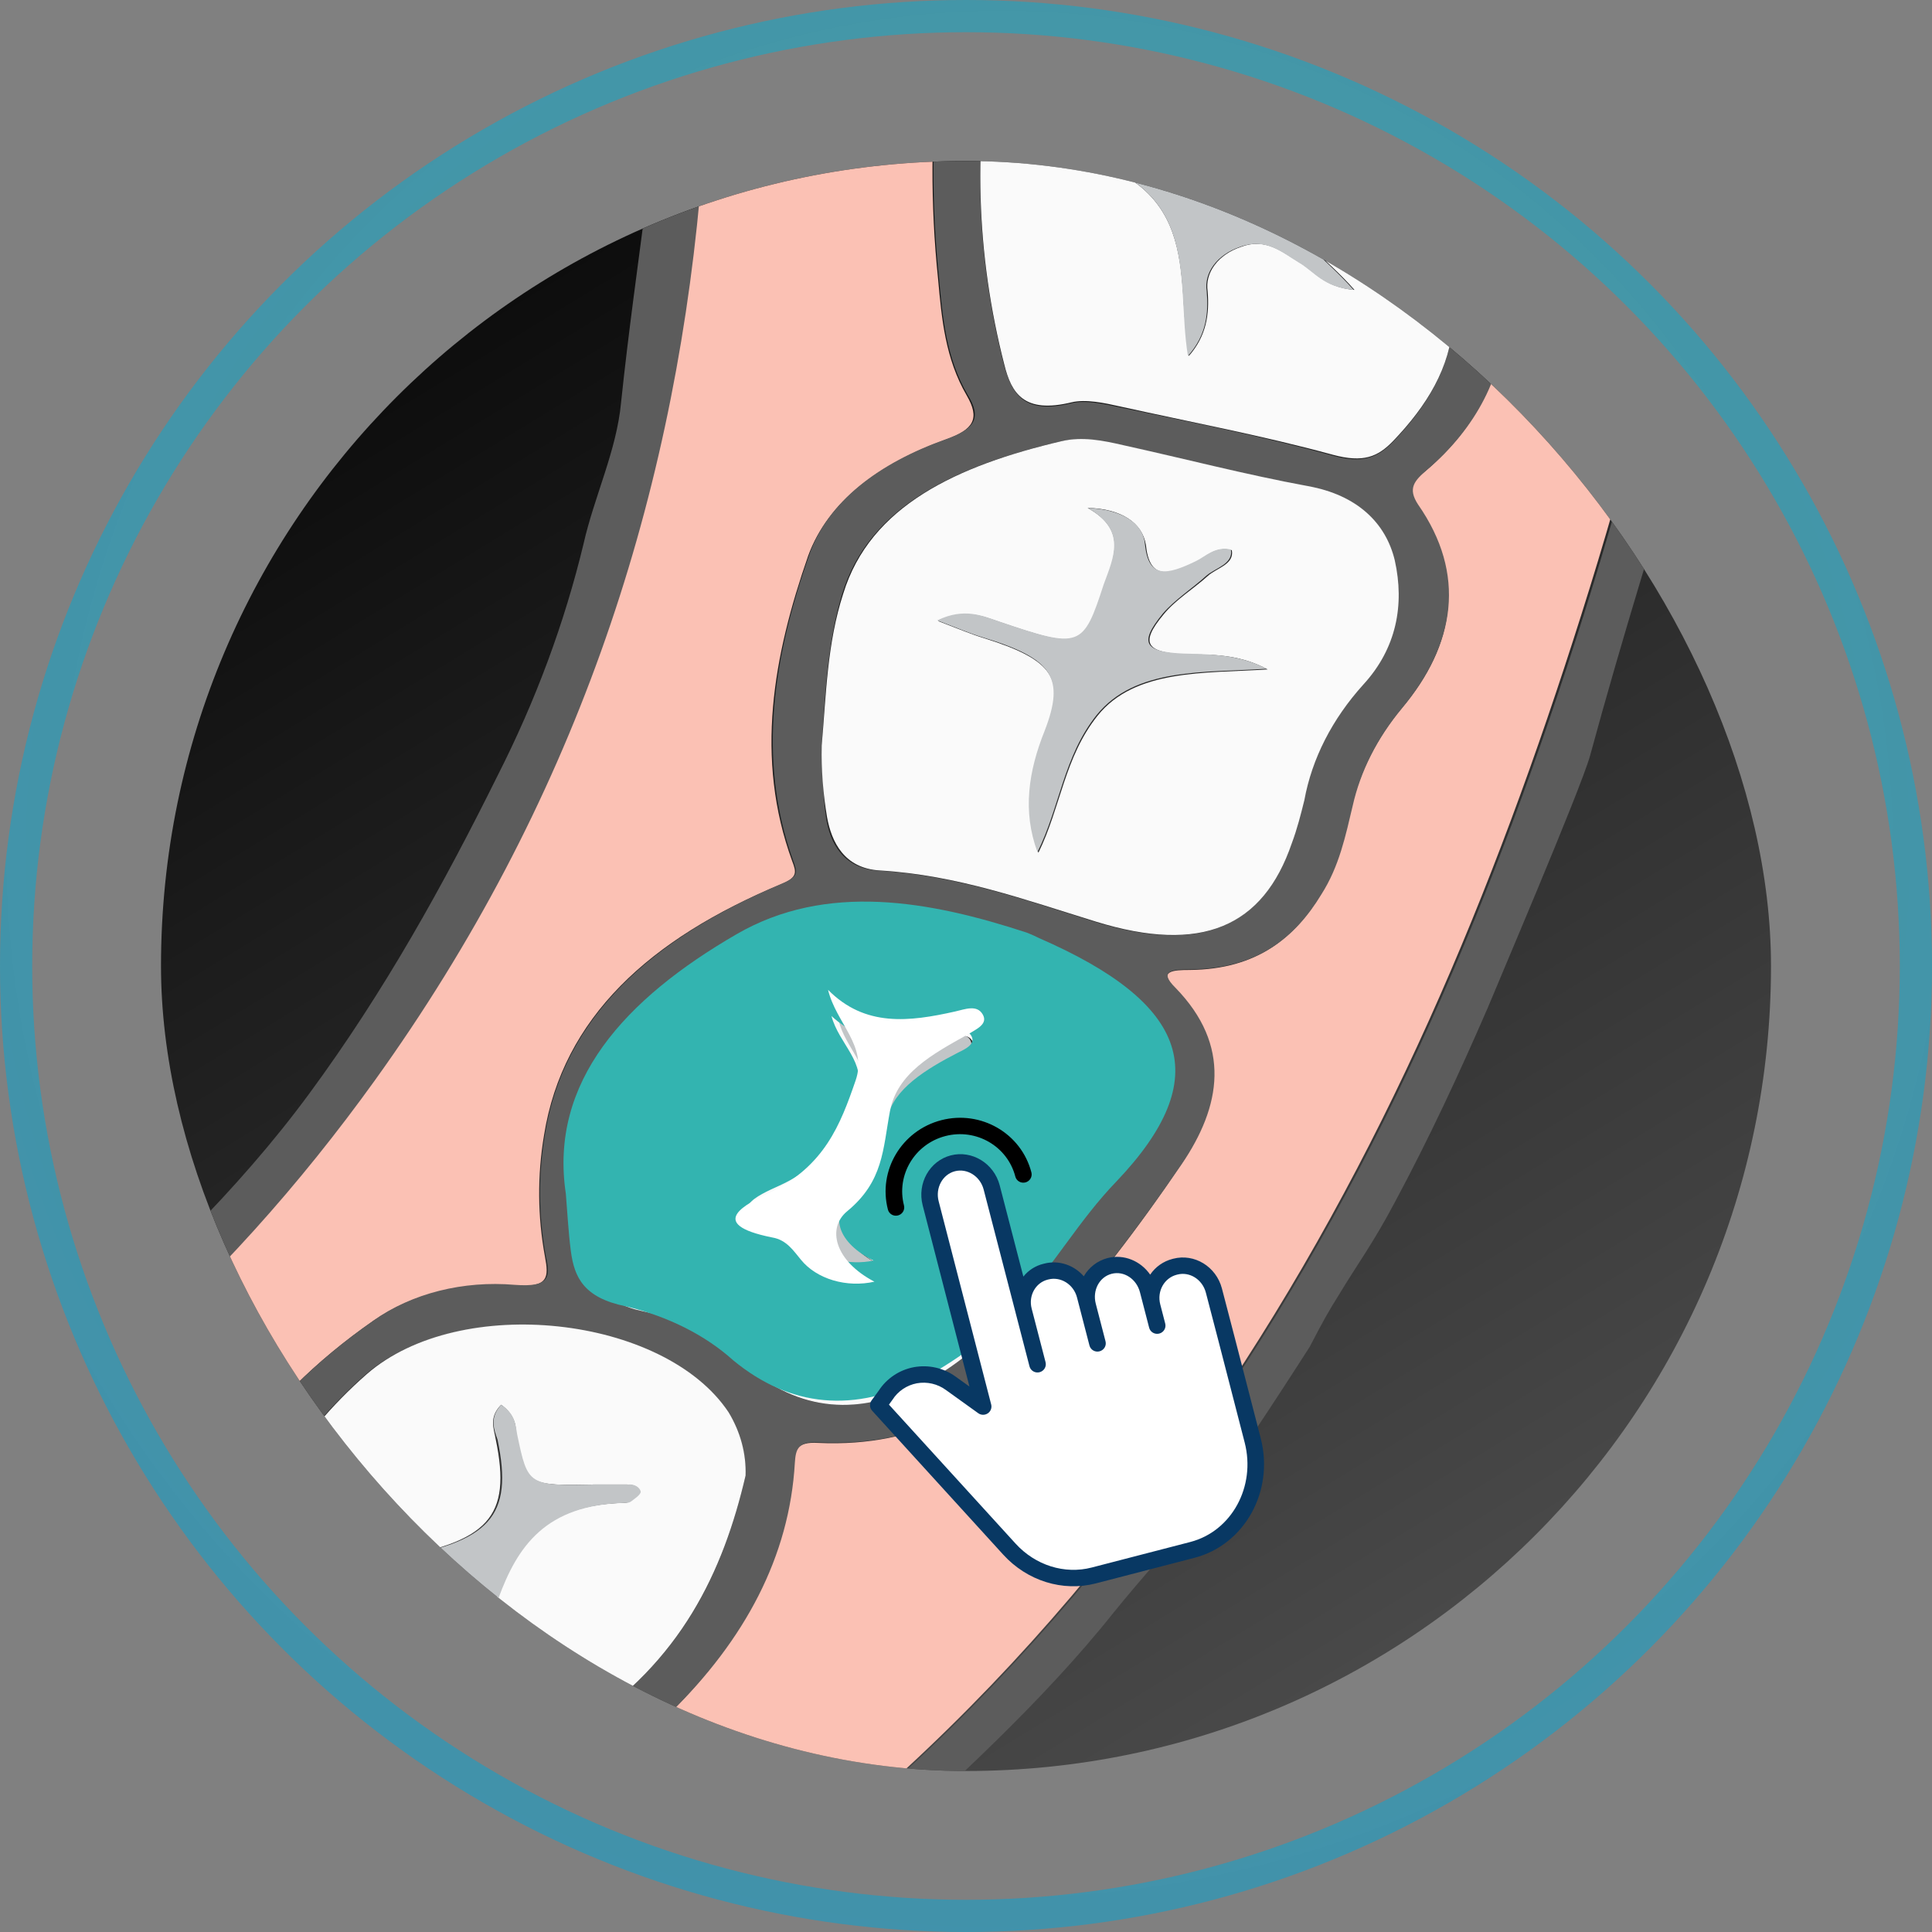
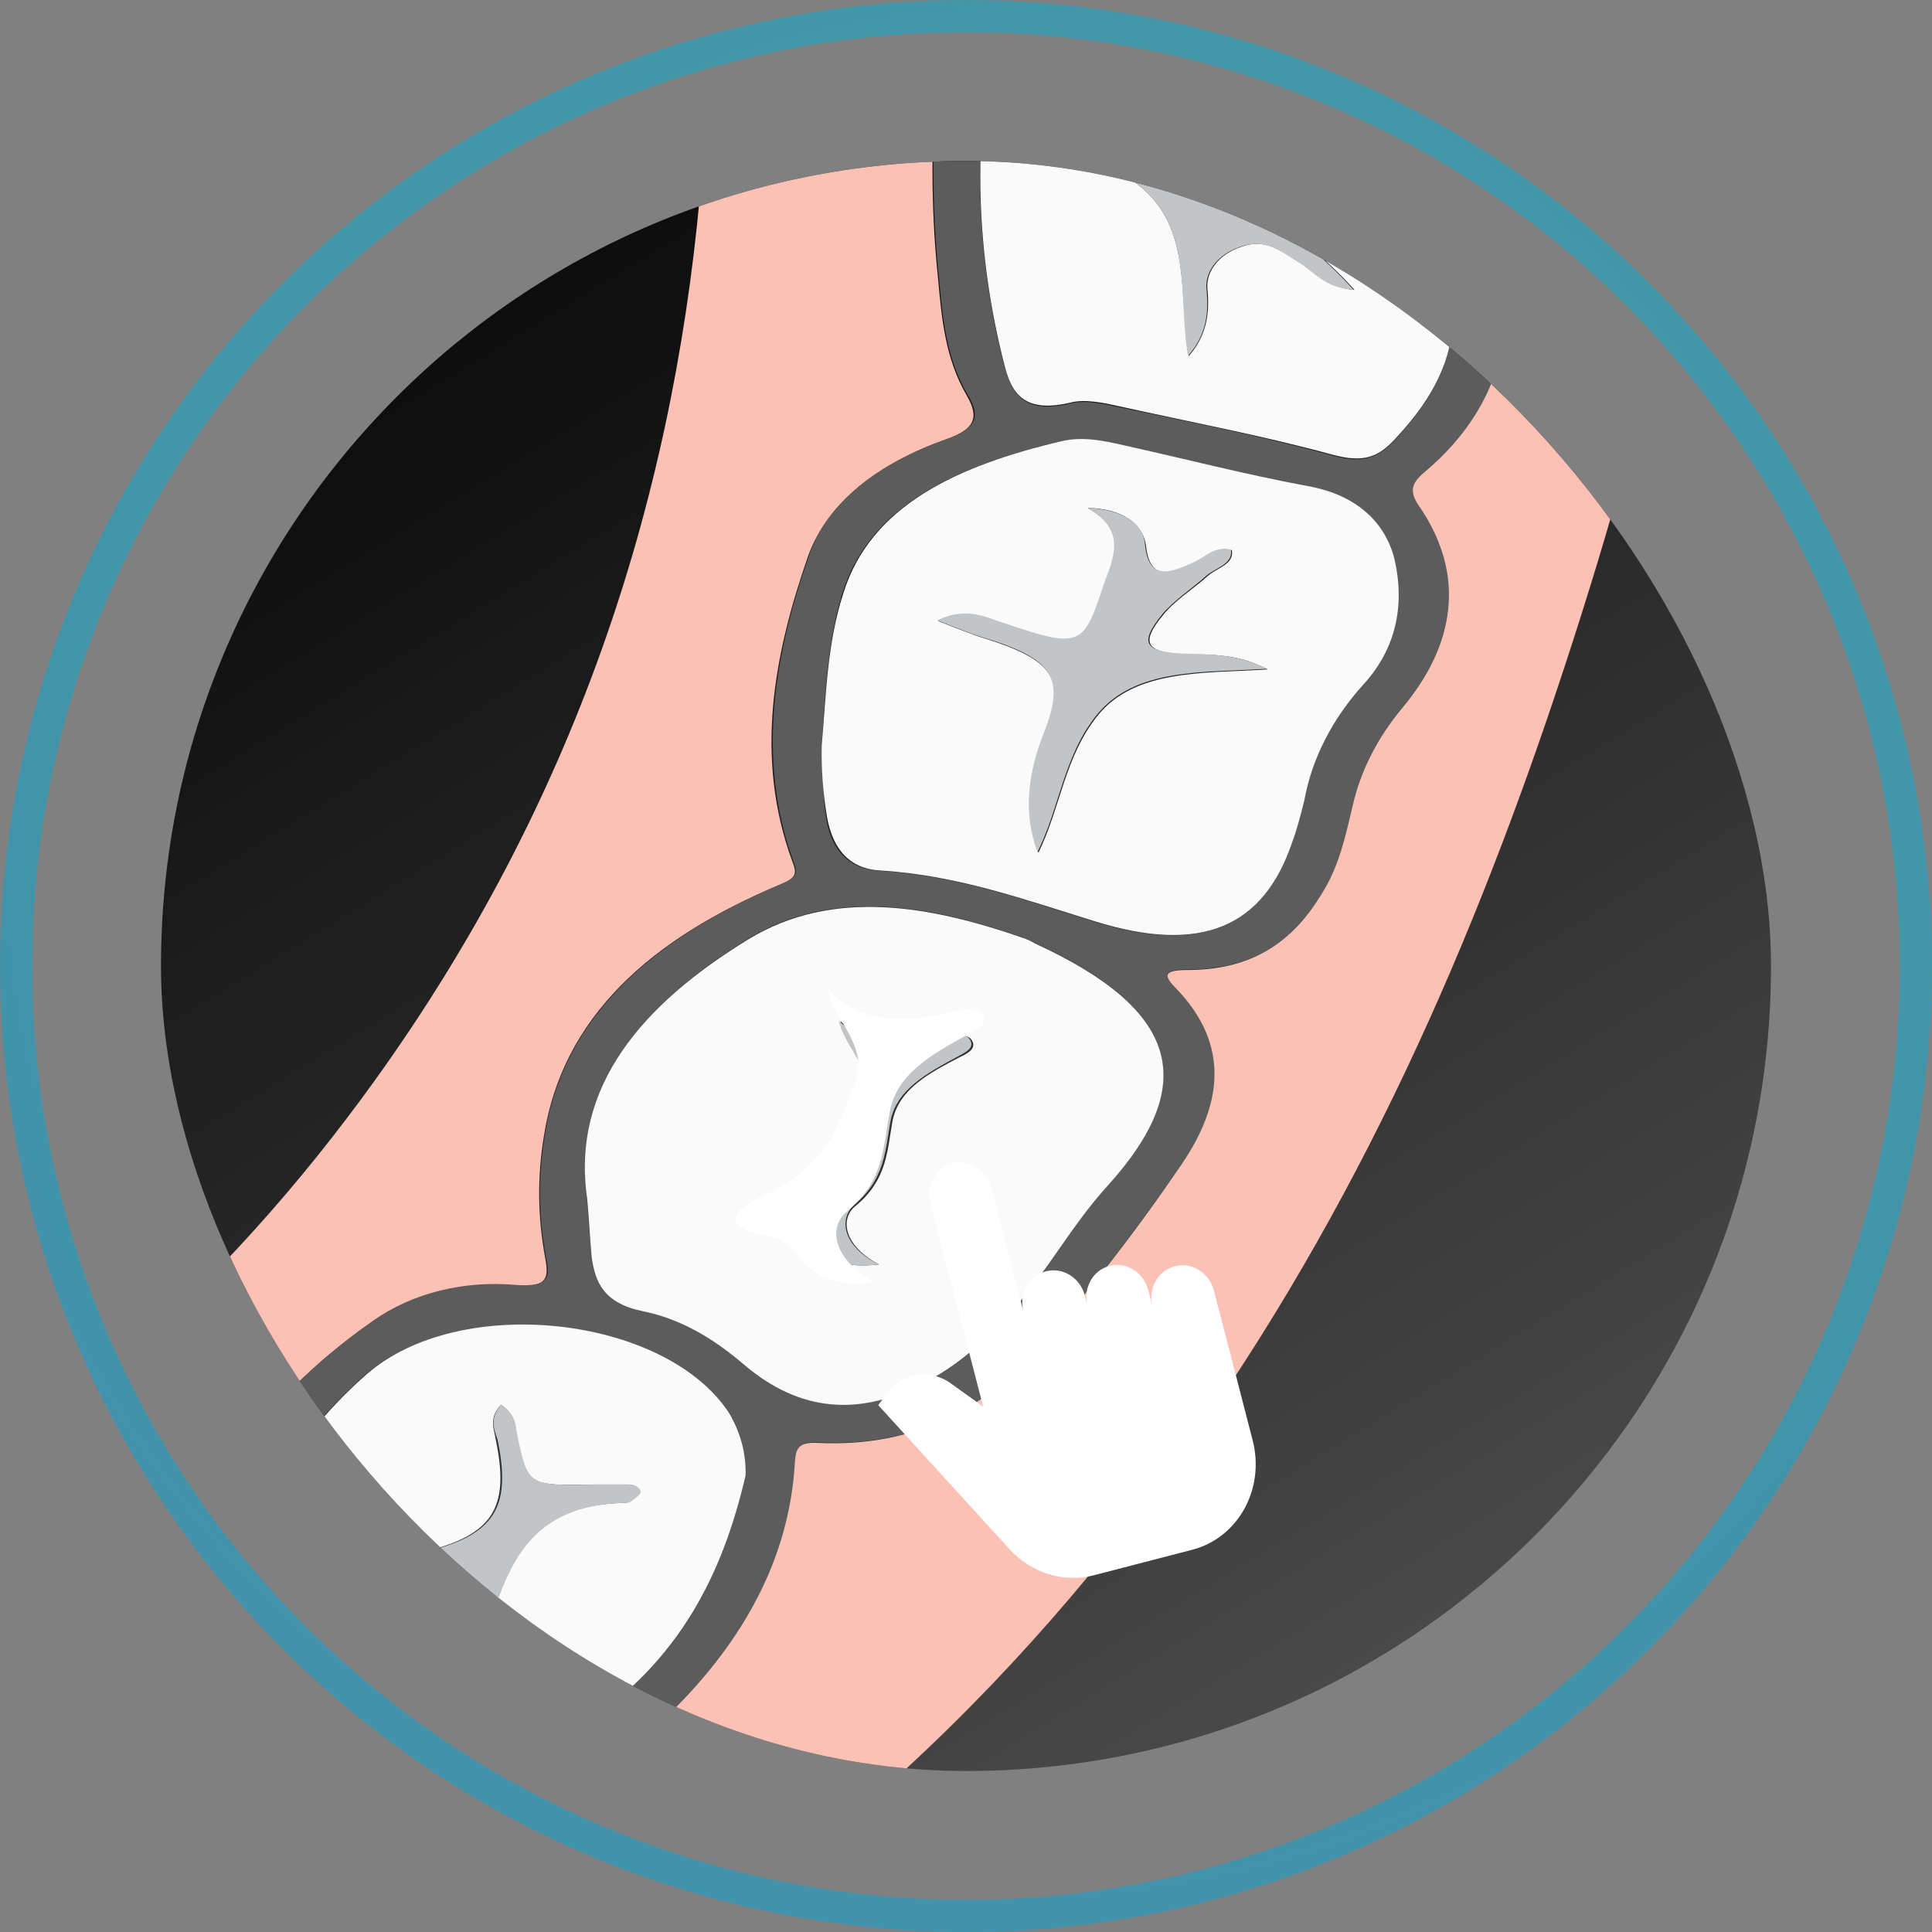
<svg xmlns="http://www.w3.org/2000/svg" width="120" height="120" viewBox="0 0 120 120" fill="none">
  <rect x="0" y="0" width="120" height="120" fill="#808080" stroke="none" />
  <circle cx="60" cy="60" r="59" stroke="url(#paint0_diamond)" stroke-width="2" />
  <g clip-path="url(#clip0)">
    <rect x="10" y="10" width="100" height="100" rx="50" fill="url(#paint1_linear)" />
-     <path d="M-49.91 147.991C-55.083 147.991 -60.144 147.906 -65.316 147.568C-70.739 147.248 -76.127 146.654 -81.446 145.79C-89.831 144.492 -98.055 142.651 -106.029 140.287C-112.136 138.408 -118.016 136.128 -123.604 133.473C-134.314 128.549 -144.02 122.46 -152.414 115.399C-157.194 111.351 -161.616 107.066 -165.651 102.574C-169.934 97.918 -174.105 93.177 -177.276 88.055C-179.389 84.627 -181.614 81.156 -183.394 77.6C-185.006 74.426 -190.457 63.251 -191.681 60.881C-195.296 53.982 -197.465 46.701 -199.857 39.548C-202.148 32.669 -203.968 25.704 -205.307 18.681C-206.03 14.702 -207.421 10.808 -207.921 6.829C-208.644 0.818 -208.533 -5.234 -208.533 -11.245C-208.533 -16.875 -208.755 -22.546 -208.477 -28.176C-208.255 -33.086 -207.087 -38.081 -204.306 -42.44C-201.136 -47.477 -194.851 -50.059 -187.621 -50.906C-176.441 -52.218 -165.318 -51.371 -155.084 -47.773C-145.462 -44.43 -139.511 -38.462 -137.731 -30.25C-136.619 -25.213 -138.009 -20.303 -138.565 -15.351C-139.01 -11.118 -139.122 -6.928 -139.567 -2.695C-139.9 0.395 -140.29 3.57 -139.9 6.575C-139.511 9.834 -139.066 13.136 -138.621 16.395C-137.901 22.087 -136.731 27.741 -135.117 33.326C-131.724 44.839 -126.719 55.886 -119.099 66.214C-116.037 70.447 -112.579 74.506 -108.754 78.362C-98.91 88.182 -87.119 96.394 -72.046 101.304C-64.538 103.759 -56.584 105.537 -48.242 105.198C-37.007 104.775 -26.662 102.023 -17.096 97.452C-9.494 93.885 -2.618 89.493 3.316 84.415C9.212 79.293 14.774 73.96 19.223 67.907C23.895 61.558 27.566 54.913 30.903 48.183C33.271 43.523 35.058 38.705 36.242 33.791C36.91 30.829 38.3 27.993 38.578 24.987C39.023 20.712 39.635 16.395 40.191 12.12C40.803 7.548 41.303 3.019 41.026 -1.552C40.636 -8.155 40.191 -14.716 39.19 -21.276C37.967 -29.784 39.579 -37.7 48.423 -43.837C54.763 -48.197 62.605 -49.848 70.725 -50.779C76.579 -51.491 82.537 -51.548 88.412 -50.948C97.812 -49.932 105.042 -45.065 107.378 -38.038C109.881 -30.589 110.048 -23.012 109.992 -15.435C109.936 -9.298 109.603 -3.203 109.38 2.935C109.213 7.845 107.656 12.543 107.1 17.368C106.74 19.923 106.145 22.454 105.32 24.945C103.04 32.268 100.759 39.59 98.757 46.955C98.145 49.114 92.806 61.601 92.417 62.574C90.637 66.68 88.746 70.743 86.632 74.68C85.242 77.304 84.296 78.532 83.128 80.479C82.517 81.452 82.183 82.045 81.349 83.653C81.182 83.907 76.899 90.637 74.619 93.642C72.895 95.844 70.948 97.96 69.168 100.161C64.719 105.748 59.157 110.743 53.762 115.737C48.367 120.732 41.359 124.542 34.741 128.563C29.234 131.949 22.838 134.277 16.776 136.986C11.159 139.483 5.041 140.711 -0.911 142.361C-9.253 144.689 -18.097 145.79 -26.884 146.806C-34.506 147.664 -42.206 148.06 -49.91 147.991V147.991ZM-205.474 -11.33C-205.418 -5.065 -205.53 1.242 -204.362 7.464C-200.746 27.273 -195.129 46.744 -186.341 65.622C-178.388 82.68 -167.82 98.637 -151.969 112.394C-130.278 131.272 -102.692 141.557 -70.266 144.605C-55.444 145.988 -40.449 145.888 -25.661 144.308C-5.249 142.15 13.661 137.028 30.68 128.012C50.369 117.558 64.608 103.589 75.509 87.505C86.132 71.886 92.973 55.252 98.368 38.194C104.152 19.823 107.878 1.284 107.1 -17.721C106.822 -23.901 106.989 -30.123 105.042 -36.218C102.595 -43.837 96.922 -47.901 86.688 -48.832C77.828 -49.69 68.827 -48.861 60.492 -46.419C47.422 -42.567 40.302 -33.551 42.082 -22.927C44.102 -11.312 44.623 0.427 43.639 12.12C41.86 31.506 35.742 49.961 23.45 67.061C14.162 80.013 2.093 91.145 -14.426 99.103C-34.838 108.965 -55.972 110.404 -77.719 101.812C-92.236 96.097 -103.748 87.674 -113.092 77.558C-133.115 55.886 -141.235 31.421 -142.459 5.305C-142.904 -4.219 -141.736 -13.7 -140.456 -23.181C-138.899 -35.16 -146.797 -43.837 -161.981 -47.266C-169.106 -48.849 -176.556 -49.408 -183.95 -48.916C-193.739 -48.366 -200.19 -44.641 -202.86 -37.403C-203.249 -36.303 -203.639 -35.245 -203.917 -34.144C-205.863 -26.567 -205.641 -18.948 -205.474 -11.33Z" fill="#5C5C5C" />
    <path d="M-205.474 -11.329C-205.641 -18.948 -205.863 -26.567 -204.084 -34.101C-203.806 -35.201 -203.416 -36.302 -203.027 -37.36C-200.302 -44.64 -193.906 -48.323 -184.117 -48.873C-176.723 -49.344 -169.278 -48.785 -162.148 -47.222C-146.964 -43.794 -139.066 -35.117 -140.623 -23.138C-141.847 -13.657 -143.071 -4.175 -142.626 5.348C-141.402 31.422 -133.282 55.93 -113.259 77.601C-103.915 87.718 -92.403 96.141 -77.886 101.855C-56.139 110.447 -35.005 109.008 -14.593 99.146C1.926 91.146 13.995 80.014 23.283 67.104C35.575 50.004 41.693 31.549 43.472 12.163C44.456 0.47 43.934 -11.268 41.915 -22.884C40.135 -33.508 47.255 -42.524 60.325 -46.376C68.66 -48.818 77.661 -49.647 86.521 -48.788C96.755 -47.857 102.483 -43.794 104.875 -36.175C106.822 -30.08 106.655 -23.858 106.933 -17.678C107.767 1.285 104.041 19.824 98.201 38.237C92.806 55.295 85.965 71.93 75.342 87.548C64.441 103.633 50.202 117.601 30.514 128.056C13.55 137.071 -5.36 142.235 -25.828 144.352C-40.616 145.93 -55.612 146.028 -70.433 144.644C-102.859 141.6 -130.445 131.311 -152.136 112.437C-167.932 98.68 -178.555 82.723 -186.508 65.665C-195.296 46.787 -200.913 27.316 -204.529 7.503C-205.53 1.243 -205.43 -5.064 -205.474 -11.329ZM-122.603 110.955L-122.103 111.463C-123.604 114.426 -125.606 117.262 -125.718 120.521C-125.829 123.4 -124.605 124.627 -120.99 125.389C-116.485 126.32 -111.98 126.193 -107.531 125.516C-106.085 125.304 -105.028 125.05 -105.083 126.659C-105.083 127.675 -104.249 128.521 -103.304 129.241C-96.741 134.236 -88.843 136.691 -79.499 136.225C-78.508 136.158 -77.519 136.369 -76.718 136.817C-68.598 140.881 -59.922 141.685 -50.8 139.145C-49.91 138.892 -49.187 138.722 -48.186 139.019C-38.787 141.812 -29.888 140.966 -21.545 136.648C-21.266 136.479 -20.945 136.354 -20.601 136.281C-20.257 136.208 -19.897 136.189 -19.543 136.225C-13.369 136.902 -7.752 135.59 -2.468 133.389C1.536 131.696 5.819 130.045 6.653 125.982C6.82 125.008 7.71 125.474 8.378 125.558C12.604 126.109 16.831 126.32 21.114 125.685C26.231 124.966 27.788 123.146 26.954 119.252C26.342 116.373 24.674 113.791 23.172 110.998C23.689 110.954 24.212 110.954 24.729 110.998C31.793 112.564 37.299 110.659 41.581 106.426C46.198 101.855 48.979 96.691 49.312 90.892C49.368 90.088 49.479 89.538 50.814 89.622C57.155 89.919 61.382 87.21 64.607 83.612C67.827 80.003 70.744 76.242 73.339 72.353C75.787 68.755 76.454 64.945 72.95 61.39C71.893 60.289 72.894 60.247 73.896 60.247C78.123 60.205 80.403 58.215 82.016 55.591C83.073 53.856 83.462 51.951 83.963 50.089C84.466 47.941 85.504 45.886 87.022 44.036C90.414 40.057 91.026 35.739 88.023 31.38C87.3 30.364 87.745 29.898 88.579 29.221C91.631 26.62 93.349 23.269 93.418 19.782C93.374 17.723 94.236 15.712 95.865 14.068C96.923 12.98 97.471 11.654 97.422 10.301C97.429 5.682 95.478 1.184 91.86 -2.525C90.803 -3.625 90.97 -4.091 92.194 -4.853C95.364 -6.8 96.977 -9.424 97.589 -12.472C98.589 -17.854 98.869 -23.3 98.423 -28.725C98.145 -32.408 95.587 -35.328 90.692 -36.133C83.629 -37.275 76.398 -37.91 69.224 -36.386C60.102 -34.482 56.153 -30.799 55.152 -23.688C54.763 -20.81 54.819 -17.932 54.707 -15.011C54.541 -10.651 55.987 -6.927 60.937 -4.345C61.715 -3.921 62.105 -3.583 61.27 -2.863C59.268 -1.085 58.601 1.116 58.323 3.401C57.804 8.034 57.785 12.692 58.267 17.327C58.489 19.782 58.712 22.279 60.047 24.565C60.881 26.004 60.492 26.681 58.712 27.316C54.596 28.798 51.426 31.168 50.202 34.512C48.033 40.734 46.865 47.083 49.201 53.475C49.479 54.194 49.535 54.491 48.534 54.914C40.358 58.3 34.963 63.21 33.795 70.49C33.368 73.006 33.387 75.555 33.851 78.067C34.073 79.294 34.129 80.014 31.904 79.845C30.327 79.719 28.732 79.851 27.227 80.231C25.721 80.61 24.339 81.229 23.172 82.046C15.942 87.083 11.826 93.389 10.602 100.754C10.435 101.728 10.213 102.024 8.934 102.151C2.871 102.659 -0.633 105.453 -2.524 109.686C-3.358 111.548 -3.302 113.537 -3.914 115.654C-5.138 114.977 -6.139 114.384 -7.196 113.876C-12.98 110.998 -19.376 112.945 -20.655 118.066C-20.904 119.315 -21.072 120.572 -21.156 121.834C-21.545 124.712 -21.378 127.675 -22.491 130.765C-23.047 130.172 -23.436 129.876 -23.714 129.537C-26.217 126.405 -28.497 123.146 -31.278 120.183C-35.005 116.246 -40.844 116.839 -43.57 121.241C-44.682 123.019 -45.35 124.923 -46.184 126.828C-47.074 128.86 -47.63 131.061 -49.187 132.923C-50.244 132.415 -50.355 131.611 -50.689 130.892C-52.302 127.802 -52.969 124.5 -54.86 121.495C-57.864 116.712 -63.37 116.204 -67.652 120.437C-69.933 122.68 -71.379 125.304 -73.326 127.675C-74.104 128.606 -74.716 129.749 -76.051 130.384C-76.774 129.706 -76.663 129.072 -76.718 128.437C-77.108 124.839 -77.33 121.241 -77.997 117.685C-78.665 114.13 -81.613 112.479 -86.34 112.606C-88.898 112.691 -90.956 113.537 -92.903 114.68C-93.459 115.019 -93.793 115.611 -94.905 115.442C-95.016 114.638 -95.016 113.834 -95.183 112.987C-96.018 108.204 -98.354 104.098 -104.861 102.659C-107.864 101.982 -108.754 101.262 -109.422 98.85C-110.96 93.228 -114.391 88.006 -119.377 83.697C-121.617 81.684 -124.702 80.323 -128.109 79.845C-129.555 79.633 -131.613 80.607 -132.336 79.337C-132.892 78.363 -132.281 77.009 -132.169 75.781C-132.169 75.654 -132.114 75.485 -132.114 75.358C-131.28 67.358 -135.673 61.136 -143.627 56.226C-147.186 54.025 -147.186 54.11 -146.853 50.596C-146.519 47.083 -146.908 43.697 -147.242 40.269C-147.798 34.427 -150.69 29.771 -157.809 27.105C-159.033 26.639 -159.255 26.131 -158.866 25.115C-157.347 21.362 -156.652 17.443 -156.808 13.518C-156.929 11.501 -156.91 9.48 -156.753 7.465C-156.419 3.909 -156.641 0.184 -159.923 -2.778C-160.924 -3.667 -160.257 -3.879 -159.478 -4.345C-156.141 -6.292 -153.582 -8.662 -153.527 -12.091C-153.471 -15.688 -153.36 -19.286 -153.638 -22.884C-154.139 -29.191 -157.587 -33.931 -166.041 -35.963C-174.217 -37.91 -182.393 -37.402 -190.402 -35.752C-194.406 -34.947 -196.353 -32.365 -196.909 -29.233C-197.576 -25.212 -196.909 -21.191 -196.798 -17.212C-196.686 -12.345 -195.685 -7.604 -190.068 -4.345C-189.456 -4.006 -189.011 -3.667 -189.845 -3.032C-193.516 -0.197 -194.684 3.571 -195.685 7.295C-196.408 9.962 -196.241 12.629 -193.739 14.914C-192.404 16.142 -192.014 17.708 -192.014 19.274C-192.063 23.052 -190.212 26.701 -186.842 29.475C-186.119 30.068 -185.952 30.406 -186.564 31.21C-189.4 35.02 -189.345 39.126 -186.453 42.724C-183.894 45.898 -182.893 49.284 -181.836 52.755C-180.668 56.607 -178.499 59.866 -172.493 60.247C-171.325 60.332 -171.046 60.67 -171.77 61.475C-175.218 65.199 -174.384 69.009 -171.77 72.649C-169.155 76.289 -166.486 79.887 -163.427 83.358C-160.145 87.04 -155.918 89.834 -149.522 89.58C-148.299 89.538 -147.965 89.876 -147.965 90.808C-148.021 95.929 -145.518 100.501 -141.958 104.649C-137.175 110.109 -131.724 112.691 -122.603 110.955Z" fill="#FBC1B4" />
    <path d="M-122.602 110.956C-131.723 112.692 -137.229 110.11 -141.901 104.607C-145.461 100.417 -147.964 95.888 -147.908 90.766C-147.908 89.877 -148.242 89.496 -149.465 89.539C-155.917 89.793 -160.144 87.041 -163.37 83.317C-166.387 79.856 -169.171 76.282 -171.712 72.608C-174.271 68.925 -175.105 65.116 -171.712 61.433C-170.989 60.671 -171.268 60.29 -172.436 60.206C-178.442 59.825 -180.611 56.566 -181.779 52.714C-182.836 49.243 -183.837 45.857 -186.396 42.682C-189.288 39.084 -189.343 34.978 -186.507 31.169C-185.895 30.361 -186.062 30.026 -186.785 29.434C-190.139 26.652 -191.987 23.008 -191.957 19.233C-191.957 17.667 -192.347 16.101 -193.682 14.873C-196.184 12.587 -196.351 9.921 -195.628 7.254C-194.627 3.529 -193.459 -0.196 -189.788 -3.074C-188.954 -3.709 -189.399 -4.047 -190.011 -4.386C-195.628 -7.645 -196.629 -12.386 -196.741 -17.254C-196.852 -21.275 -197.519 -25.296 -196.852 -29.275C-196.296 -32.407 -194.293 -34.989 -190.345 -35.793C-182.336 -37.448 -174.16 -37.952 -165.984 -36.005C-157.53 -33.977 -154.082 -29.232 -153.581 -22.925C-153.303 -19.328 -153.414 -15.73 -153.47 -12.132C-153.525 -8.703 -156.084 -6.375 -159.421 -4.386C-160.2 -3.925 -160.867 -3.751 -159.866 -2.82C-156.584 0.143 -156.362 3.868 -156.696 7.423C-156.853 9.439 -156.872 11.459 -156.751 13.476C-156.595 17.402 -157.29 21.32 -158.809 25.074C-159.198 26.09 -159.032 26.598 -157.752 27.063C-150.578 29.772 -147.685 34.386 -147.185 40.227C-146.851 43.698 -146.462 47.127 -146.796 50.555C-147.129 54.068 -147.129 53.983 -143.57 56.185C-135.616 61.095 -131.223 67.317 -132.057 75.317C-132.057 75.444 -132.112 75.613 -132.112 75.74C-132.224 76.925 -132.835 78.322 -132.279 79.295C-131.556 80.565 -129.498 79.592 -128.052 79.803C-124.645 80.282 -121.56 81.643 -119.32 83.655C-114.334 87.965 -110.903 93.186 -109.365 98.808C-108.697 101.221 -107.863 101.941 -104.804 102.618C-98.297 104.057 -95.961 108.205 -95.126 112.946C-94.96 113.75 -94.96 114.596 -94.848 115.401C-93.736 115.57 -93.402 114.977 -92.846 114.639C-90.899 113.496 -88.841 112.607 -86.283 112.565C-81.555 112.438 -78.552 114.089 -77.94 117.644C-77.329 121.2 -77.05 124.797 -76.661 128.395C-76.606 129.03 -76.717 129.665 -75.994 130.342C-74.603 129.707 -74.047 128.607 -73.268 127.633C-71.322 125.263 -69.876 122.596 -67.595 120.395C-63.257 116.205 -57.807 116.671 -54.803 121.454C-52.912 124.459 -52.245 127.803 -50.632 130.85C-50.242 131.566 -50.187 132.37 -49.13 132.882C-47.573 130.977 -47.072 128.819 -46.127 126.787C-45.292 124.924 -44.625 122.977 -43.513 121.2C-40.788 116.798 -34.948 116.205 -31.221 120.141C-28.385 123.104 -26.16 126.363 -23.657 129.496C-23.379 129.834 -23.045 130.131 -22.433 130.723C-21.321 127.591 -21.488 124.67 -21.099 121.792C-21.017 120.531 -20.85 119.273 -20.598 118.025C-19.263 112.903 -12.867 110.956 -7.139 113.835C-6.082 114.385 -5.081 114.977 -3.857 115.612C-3.245 113.496 -3.301 111.507 -2.467 109.644C-0.52 105.454 2.928 102.618 8.991 102.11C10.27 101.983 10.492 101.729 10.659 100.713C11.883 93.348 15.999 87.041 23.229 82.004C24.389 81.179 25.77 80.555 27.278 80.175C28.785 79.795 30.383 79.668 31.961 79.803C34.186 79.973 34.186 79.295 33.908 78.025C33.444 75.513 33.426 72.965 33.852 70.449C35.02 63.169 40.471 58.301 48.591 54.872C49.592 54.449 49.536 54.195 49.258 53.433C46.978 47.042 48.09 40.693 50.259 34.471C51.427 31.127 54.598 28.756 58.769 27.275C60.549 26.64 60.994 25.963 60.104 24.524C58.769 22.238 58.547 19.741 58.324 17.286C57.842 12.65 57.86 7.993 58.38 3.36C58.658 1.074 59.325 -1.127 61.327 -2.905C62.162 -3.624 61.772 -4.005 60.994 -4.386C55.988 -6.968 54.598 -10.693 54.764 -15.053C54.876 -17.931 54.82 -20.809 55.209 -23.73C56.155 -30.883 60.159 -34.566 69.281 -36.428C76.456 -37.909 83.686 -37.274 90.749 -36.174C95.644 -35.37 98.258 -32.449 98.48 -28.767C98.925 -23.341 98.645 -17.895 97.646 -12.513C97.034 -9.465 95.421 -6.841 92.251 -4.894C91.083 -4.174 90.861 -3.666 91.917 -2.566C95.543 1.14 97.494 5.639 97.479 10.259C97.528 11.612 96.98 12.939 95.922 14.026C94.198 15.72 93.586 17.582 93.475 19.741C93.416 23.229 91.697 26.583 88.636 29.18C87.857 29.857 87.412 30.323 88.08 31.338C91.083 35.656 90.416 39.973 87.079 43.994C85.543 45.838 84.503 47.895 84.019 50.047C83.575 51.91 83.185 53.814 82.073 55.55C80.46 58.216 78.124 60.163 73.953 60.206C72.896 60.206 71.895 60.248 73.007 61.349C76.511 64.946 75.844 68.713 73.397 72.311C70.755 76.182 67.84 79.94 64.664 83.57C61.439 87.211 57.212 89.877 50.871 89.581C49.536 89.496 49.425 90.046 49.37 90.851C49.036 96.692 46.255 101.856 41.639 106.385C37.356 110.575 31.85 112.522 24.786 110.956C24.269 110.913 23.747 110.913 23.229 110.956C24.786 113.75 26.455 116.332 27.011 119.21C27.845 123.104 26.232 124.924 21.171 125.644C16.944 126.279 12.662 126.025 8.435 125.517C7.767 125.432 6.933 124.962 6.71 125.94C5.876 130.004 1.594 131.654 -2.411 133.348C-7.695 135.544 -13.312 136.861 -19.486 136.179C-19.84 136.145 -20.199 136.164 -20.543 136.237C-20.887 136.31 -21.208 136.434 -21.488 136.603C-29.831 140.92 -38.73 141.766 -48.129 138.973C-49.13 138.681 -49.798 138.846 -50.743 139.104C-59.864 141.644 -68.541 140.835 -76.661 136.776C-77.463 136.328 -78.451 136.116 -79.442 136.179C-88.786 136.645 -96.684 134.194 -103.247 129.195C-104.192 128.48 -105.026 127.633 -105.026 126.617C-104.971 125.005 -106.028 125.216 -107.474 125.475C-111.908 126.258 -116.526 126.215 -120.933 125.348C-124.604 124.582 -125.772 123.358 -125.661 120.48C-125.549 117.221 -123.547 114.381 -122.046 111.418C-121.989 111.232 -121.915 111.049 -121.823 110.872C-122.157 110.914 -122.379 110.914 -122.602 110.956ZM-194.071 -21.613C-193.848 -19.158 -193.682 -16.703 -193.459 -14.248C-193.339 -12.521 -192.701 -10.837 -191.595 -9.325C-190.488 -7.814 -188.942 -6.515 -187.074 -5.529C-186.65 -5.27 -186.155 -5.087 -185.626 -4.992C-185.097 -4.896 -184.547 -4.892 -184.015 -4.979C-178.519 -5.655 -172.935 -5.826 -167.385 -5.487C-162.157 -5.233 -157.43 -7.349 -156.762 -11.243C-155.817 -16.703 -155.594 -22.248 -157.875 -27.539C-160.211 -32.957 -166.496 -34.1 -172.836 -34.777C-177.452 -35.243 -182.069 -34.777 -186.685 -34.269C-191.301 -33.761 -193.637 -31.814 -194.026 -28.174C-194.238 -26.015 -194.071 -23.802 -194.071 -21.613ZM57.645 -17.453H57.812C57.812 -15.759 57.701 -14.066 57.812 -12.373C58.035 -9.029 63.04 -4.754 66.377 -5.135C72.829 -5.897 79.281 -5.516 85.733 -4.966C86.511 -4.881 87.179 -4.754 87.846 -5.135C90.46 -6.744 93.13 -8.352 93.964 -10.976C95.744 -16.987 95.744 -23.124 95.188 -29.22C95.126 -30.293 94.603 -31.322 93.698 -32.148C92.794 -32.974 91.559 -33.551 90.182 -33.791C83.675 -34.934 77.001 -35.442 70.382 -34.214C63.152 -32.902 58.647 -29.643 58.146 -23.717C57.935 -21.685 57.823 -19.569 57.645 -17.453ZM76.778 -3.188C73.942 -3.188 71.328 -3.4 68.769 -3.103C64.542 -2.638 62.317 -1.326 61.761 1.933C60.407 8.837 60.613 15.866 62.373 22.716C62.873 24.494 63.597 25.764 66.544 25.044C67.434 24.833 68.547 25.087 69.548 25.298C73.997 26.229 78.502 27.118 82.785 28.303C84.62 28.811 85.566 28.43 86.511 27.457C88.625 25.256 90.071 22.843 90.238 20.092C90.404 17.891 90.516 15.648 92.351 13.87C94.687 11.627 94.743 9.214 93.797 6.674C93.074 4.727 92.129 2.822 91.183 0.918C90.238 -0.987 88.235 -2.088 85.621 -2.553C82.629 -3.159 79.57 -3.061 76.789 -3.201L76.778 -3.188ZM-159.599 12.388C-159.488 8.791 -159.265 5.32 -160.266 1.933C-161.267 -1.453 -163.103 -2.807 -167.608 -3.103C-173.157 -3.464 -178.744 -3.293 -184.238 -2.596C-186.129 -2.342 -187.853 -1.749 -188.798 -0.437C-191.229 2.668 -192.676 6.16 -193.025 9.764C-193.136 10.835 -192.697 11.897 -191.802 12.727C-189.799 14.801 -189.021 17.087 -188.91 19.669C-188.849 22.666 -187.345 25.543 -184.683 27.753C-184.015 28.303 -183.459 28.811 -182.124 28.473C-178.398 27.457 -174.56 26.61 -170.722 25.806C-168.665 25.341 -166.607 24.706 -164.493 25.087C-162.38 25.468 -161.657 24.663 -161.212 23.351C-159.921 19.698 -159.032 16.016 -159.588 12.376L-159.599 12.388ZM51.027 46.335C51.138 47.816 51.083 49.298 51.305 50.779C51.528 52.261 52.306 53.954 54.586 54.081C59.425 54.377 63.652 55.901 67.99 57.255C74.553 59.287 78.391 57.636 80.171 52.388C80.449 51.499 80.727 50.61 80.949 49.721C81.419 47.138 82.676 44.674 84.62 42.526C86.734 40.282 87.179 37.573 86.567 34.822C86.066 32.452 84.231 30.759 81.172 30.208C77.279 29.489 73.552 28.515 69.715 27.669C68.491 27.415 67.156 27.118 65.877 27.415C59.37 28.938 53.975 31.436 52.306 36.896C51.372 39.973 51.261 43.148 51.038 46.322L51.027 46.335ZM-149.754 46.843H-149.476C-149.866 43.753 -150.311 40.663 -150.7 37.615C-151.423 31.774 -162.769 25.044 -171.167 28.261C-173.67 29.235 -176.618 29.531 -179.399 30.081C-182.458 30.716 -184.46 32.198 -185.072 34.526C-185.795 37.531 -185.294 40.494 -182.847 42.991C-181.421 44.473 -180.452 46.18 -180.011 47.986C-179.566 49.51 -179.288 51.033 -178.731 52.515C-176.896 57.594 -173.837 58.906 -167.219 57.425C-166.156 57.166 -165.131 56.826 -164.16 56.409C-161.365 55.293 -158.334 54.562 -155.205 54.25C-151.312 53.869 -150.199 52.98 -149.754 50.017C-149.632 48.947 -149.743 47.888 -149.743 46.83L-149.754 46.843ZM36.455 74.44C36.566 75.626 36.622 76.853 36.733 78.038C36.956 79.647 37.456 80.916 39.959 81.424C42.462 81.932 44.52 83.287 46.244 84.768C49.581 87.689 53.363 88.07 57.534 85.784C59.759 84.599 61.428 82.991 62.929 81.297C65.098 78.843 66.489 76.091 68.769 73.636C74.609 67.202 73.107 62.631 64.264 58.568C64.044 58.43 63.801 58.316 63.541 58.229C57.812 56.24 51.75 55.097 46.466 58.314C39.97 62.322 35.521 67.486 36.466 74.428L36.455 74.44ZM-135.183 74.313C-135.127 67.837 -136.184 66.017 -143.358 59.499C-144.234 58.683 -145.315 58.009 -146.537 57.515C-147.76 57.02 -149.099 56.717 -150.477 56.621C-155.107 56.151 -159.804 56.962 -163.715 58.906C-171.446 62.631 -172.836 67.075 -167.942 73.001C-166.254 74.93 -164.695 76.922 -163.27 78.969C-161.379 81.805 -158.987 84.43 -155.316 86.123C-151.423 87.943 -147.808 87.477 -144.971 84.853C-143.581 83.583 -142.024 82.398 -139.966 81.932C-135.794 81.043 -135.071 78.716 -135.127 75.964C-135.171 75.444 -135.171 74.851 -135.171 74.301L-135.183 74.313ZM46.299 91.668C46.356 90.306 45.974 88.955 45.187 87.731C41.238 81.721 28.502 80.366 22.717 85.361C18.268 89.255 15.709 93.953 13.652 98.779C12.873 100.556 13.707 102.123 15.32 103.435C17.381 105.149 19.783 106.606 22.439 107.752C27.055 109.615 31.727 110.038 35.899 107.329C42.362 103.21 44.92 97.623 46.31 91.655L46.299 91.668ZM-144.916 92.811C-144.86 96.154 -139.854 104.154 -135.016 107.117C-131.289 109.403 -127.229 109.784 -122.78 108.345C-119.721 107.371 -117.273 105.763 -114.826 104.154C-112.101 102.334 -111.434 100.176 -112.657 97.678C-114.22 94.361 -116.214 91.171 -118.608 88.154C-124.115 81.382 -131.234 80.239 -140.021 84.557C-143.292 86.195 -144.905 88.48 -144.905 92.798L-144.916 92.811ZM15.264 123.71C16.655 123.625 18.045 123.625 19.436 123.498C23.997 122.99 24.886 122.059 23.774 118.715C22.328 114.525 19.936 110.63 16.154 107.329C11.037 102.842 4.141 103.689 0.915 109.149C-0.475 111.477 -0.531 113.89 -0.642 116.387C-0.754 119.096 1.026 120.747 3.974 121.847C7.545 123.231 11.327 123.655 15.276 123.697L15.264 123.71ZM-113.936 123.625C-109.936 123.814 -105.942 123.185 -102.368 121.805C-100.366 121.001 -98.586 119.942 -98.197 118.122C-97.469 115.047 -97.973 111.877 -99.642 109.022C-102.757 103.773 -109.598 102.927 -114.604 107.202C-118.773 110.829 -121.578 115.245 -122.724 119.985C-123.225 121.847 -122.223 122.948 -119.721 123.329C-117.806 123.572 -115.865 123.667 -113.925 123.612L-113.936 123.625ZM-15.771 134.08C-9.511 133.667 -3.579 131.772 1.193 128.662C4.141 126.799 4.03 126.038 1.416 123.964L-0.253 122.567C-2.867 120.366 -4.981 117.826 -8.151 116.048C-13.045 113.339 -17.161 114.736 -17.884 119.223C-18.551 123.286 -18.218 127.392 -19.441 131.413C-20.153 133.813 -19.82 134.109 -15.771 134.08ZM-83.291 134.08C-78.786 134.122 -78.508 133.826 -79.231 131.329C-79.814 128.968 -80.149 126.576 -80.232 124.175C-80.305 122.134 -80.546 120.098 -80.955 118.08C-81.622 115.202 -84.904 114.017 -88.463 115.202C-90.222 115.844 -91.778 116.768 -93.024 117.911C-95.527 120.069 -97.863 122.355 -100.588 124.387C-102.59 125.868 -102.312 126.969 -100.532 128.196C-95.747 131.501 -89.705 133.561 -83.28 134.08H-83.291ZM-60.71 138.228C-58.04 138.143 -55.37 138.059 -52.812 137.297C-51.255 136.831 -50.643 136.239 -51.644 134.926C-53.646 132.302 -54.592 129.339 -55.704 126.419C-56.427 124.598 -56.983 122.736 -58.541 121.17C-60.209 119.477 -62.212 119.35 -64.158 120.831C-65.328 121.734 -66.321 122.76 -67.106 123.879C-69.386 126.926 -71.333 130.143 -74.559 132.725C-76.116 133.995 -75.615 134.715 -74.003 135.477C-69.876 137.411 -65.371 138.046 -60.699 138.215L-60.71 138.228ZM-38.018 138.186C-33.29 138.101 -28.841 137.424 -24.836 135.604C-23.446 134.969 -22.222 134.249 -24.002 132.852C-26.56 130.863 -28.173 128.408 -29.953 125.995C-31.232 124.302 -32.345 122.482 -34.124 121.001C-36.294 119.223 -38.63 119.35 -40.298 121.382C-41.069 122.347 -41.668 123.386 -42.078 124.471C-43.691 128.196 -44.748 132.09 -47.361 135.561C-48.14 136.619 -46.972 136.789 -46.249 137.043C-43.624 138.046 -40.799 138.131 -38.018 138.173V138.186Z" fill="#5C5C5C" />
-     <path d="M76.788 -3.2C79.569 -3.031 82.628 -3.158 85.631 -2.608C88.245 -2.142 90.192 -1.084 91.193 0.863C92.194 2.81 93.084 4.673 93.807 6.62C94.752 9.159 94.697 11.572 92.361 13.815C90.525 15.593 90.359 17.879 90.247 20.037C90.08 22.831 88.634 25.201 86.521 27.402C85.575 28.376 84.686 28.757 82.794 28.249C78.456 27.064 73.951 26.217 69.557 25.244C68.612 25.032 67.444 24.778 66.554 24.99C63.606 25.709 62.828 24.439 62.383 22.662C60.623 15.811 60.416 8.782 61.771 1.879C62.383 -1.38 64.552 -2.692 68.779 -3.158C71.337 -3.412 73.951 -3.243 76.788 -3.2ZM65.052 9.371C74.952 10.937 72.95 17.074 73.84 22.111C74.952 20.842 75.119 19.487 75.008 18.09C74.921 17.525 75.073 16.953 75.444 16.458C75.814 15.963 76.382 15.571 77.066 15.339C78.623 14.746 79.624 15.635 80.737 16.313C81.682 16.863 82.238 17.836 84.129 18.006C82.35 15.974 80.125 14.577 79.402 12.503C78.679 10.514 79.68 9.117 82.405 8.905C83.888 8.835 85.375 8.849 86.855 8.948C87.466 8.99 88.245 9.244 88.412 8.524C88.467 8.278 88.394 8.024 88.206 7.819C88.019 7.613 87.734 7.471 87.411 7.424C86.243 7.254 85.019 7.212 83.851 7.085C80.959 6.747 80.514 6.239 81.348 4.165C81.793 3.022 82.238 1.921 81.626 0.736C80.57 0.863 80.403 1.456 80.125 1.964C78.734 4.715 77.344 7.508 76.843 10.429C76.732 11.191 76.788 12.122 75.731 12.461C74.396 12.884 73.729 11.868 73.117 11.276C71.059 9.329 68.389 9.075 65.052 9.371V9.371Z" fill="#FAFAFA" />
+     <path d="M76.788 -3.2C79.569 -3.031 82.628 -3.158 85.631 -2.608C88.245 -2.142 90.192 -1.084 91.193 0.863C92.194 2.81 93.084 4.673 93.807 6.62C94.752 9.159 94.697 11.572 92.361 13.815C90.525 15.593 90.359 17.879 90.247 20.037C90.08 22.831 88.634 25.201 86.521 27.402C85.575 28.376 84.686 28.757 82.794 28.249C78.456 27.064 73.951 26.217 69.557 25.244C68.612 25.032 67.444 24.778 66.554 24.99C63.606 25.709 62.828 24.439 62.383 22.662C60.623 15.811 60.416 8.782 61.771 1.879C62.383 -1.38 64.552 -2.692 68.779 -3.158C71.337 -3.412 73.951 -3.243 76.788 -3.2ZM65.052 9.371C74.952 10.937 72.95 17.074 73.84 22.111C74.952 20.842 75.119 19.487 75.008 18.09C74.921 17.525 75.073 16.953 75.444 16.458C75.814 15.963 76.382 15.571 77.066 15.339C78.623 14.746 79.624 15.635 80.737 16.313C81.682 16.863 82.238 17.836 84.129 18.006C82.35 15.974 80.125 14.577 79.402 12.503C78.679 10.514 79.68 9.117 82.405 8.905C83.888 8.835 85.375 8.849 86.855 8.948C87.466 8.99 88.245 9.244 88.412 8.524C88.467 8.278 88.394 8.024 88.206 7.819C88.019 7.613 87.734 7.471 87.411 7.424C86.243 7.254 85.019 7.212 83.851 7.085C80.959 6.747 80.514 6.239 81.348 4.165C81.793 3.022 82.238 1.921 81.626 0.736C80.57 0.863 80.403 1.456 80.125 1.964C78.734 4.715 77.344 7.508 76.843 10.429C76.732 11.191 76.788 12.122 75.731 12.461C71.059 9.329 68.389 9.075 65.052 9.371V9.371Z" fill="#FAFAFA" />
    <path d="M51.037 46.32C51.315 43.145 51.371 39.971 52.372 36.881C54.041 31.421 59.436 28.923 65.943 27.4C67.222 27.103 68.501 27.357 69.781 27.654C73.618 28.5 77.345 29.474 81.238 30.193C84.297 30.744 86.077 32.479 86.633 34.807C87.245 37.558 86.744 40.267 84.686 42.511C82.742 44.659 81.485 47.123 81.015 49.706C80.793 50.595 80.57 51.484 80.237 52.373C78.457 57.579 74.619 59.272 68.056 57.24C63.663 55.886 59.491 54.362 54.652 54.066C52.428 53.939 51.649 52.288 51.371 50.764C51.121 49.291 51.01 47.806 51.037 46.32V46.32ZM67.556 31.548C70.059 32.945 69.169 34.638 68.613 36.331C67.333 40.267 67.166 40.352 62.161 38.659C61.048 38.278 59.936 37.77 58.268 38.574C59.491 39.04 60.27 39.378 61.104 39.632C65.442 40.987 66.221 42.172 64.942 45.431C63.941 47.928 63.551 50.426 64.497 52.965C65.887 50.13 66.11 47.04 68.168 44.458C70.504 41.537 74.842 41.833 78.735 41.579C77.178 40.733 75.621 40.648 74.063 40.648C71.171 40.606 70.726 40.013 72.283 38.151C73.006 37.262 74.119 36.585 75.009 35.781C75.565 35.273 76.677 35.061 76.51 34.172C75.509 33.918 74.953 34.553 74.341 34.892C72.506 35.781 71.394 35.992 71.171 33.833C70.948 32.492 69.669 31.59 67.556 31.548Z" fill="#FAFAFA" />
    <path d="M36.467 74.427C35.466 67.485 39.915 62.364 46.478 58.343C51.762 55.126 57.824 56.269 63.553 58.258C63.813 58.345 64.056 58.459 64.276 58.596C73.119 62.66 74.621 67.231 68.781 73.665C66.556 76.12 65.11 78.871 62.941 81.326C61.439 83.019 59.771 84.628 57.546 85.813C53.375 88.056 49.648 87.675 46.256 84.797C44.531 83.316 42.474 81.961 39.971 81.453C37.468 80.945 36.967 79.633 36.745 78.067C36.634 76.797 36.578 75.612 36.467 74.427ZM54.598 78.533C52.485 77.432 52.096 75.739 53.152 74.893C55.099 73.284 55.099 71.506 55.432 69.644C55.822 67.655 57.657 66.681 59.604 65.665C60.049 65.454 60.661 65.157 60.383 64.649C60.105 64.141 59.437 64.395 58.937 64.522C56.545 65.073 54.153 65.327 52.207 63.422C52.652 65.157 54.32 66.342 53.653 68.12C52.819 70.406 51.984 72.522 49.148 73.919C47.924 74.512 45.644 75.57 49.259 76.247C50.038 76.416 50.371 76.924 50.816 77.432C51.484 78.279 52.485 78.787 54.598 78.533V78.533Z" fill="#FAFAFA" />
    <path d="M46.309 91.653C44.919 97.621 42.304 103.209 35.964 107.314C31.737 110.023 27.065 109.642 22.505 107.738C19.829 106.614 17.422 105.154 15.385 103.42C13.772 102.108 12.938 100.542 13.717 98.764C15.775 93.939 18.333 89.241 22.783 85.347C28.567 80.309 41.248 81.706 45.252 87.717C45.995 88.95 46.356 90.297 46.309 91.653V91.653ZM31.125 87.251C30.347 88.055 30.68 88.733 30.792 89.41C31.793 94.235 30.347 95.801 24.117 96.817C22.171 97.114 19.167 97.325 19.557 98.976C19.835 100.119 22.783 99.23 24.507 98.891C25.285 98.722 26.175 98.256 26.843 98.807C27.51 99.357 26.731 99.992 26.509 100.542C26.287 101.092 25.73 101.854 26.342 102.32C27.232 102.955 27.733 101.981 28.4 101.727C29.019 101.479 29.559 101.131 29.982 100.707C30.405 100.283 30.7 99.793 30.847 99.272C32.015 96.098 33.739 93.431 38.801 93.346C38.904 93.345 39.003 93.315 39.079 93.262C39.301 93.05 39.69 92.881 39.69 92.669C39.746 92.369 39.357 92.204 38.912 92.204H36.965C32.738 92.288 32.738 92.288 32.015 89.114C32.073 88.772 32.022 88.424 31.867 88.1C31.712 87.776 31.458 87.485 31.125 87.251Z" fill="#FAFAFA" />
-     <path d="M15.274 123.696C11.325 123.611 7.487 123.23 3.928 121.876C0.98 120.775 -0.8 119.082 -0.688 116.416C-0.577 113.918 -0.466 111.506 0.869 109.178C4.095 103.718 10.991 102.829 16.108 107.358C19.787 110.645 22.397 114.546 23.728 118.744C24.84 122.088 23.95 123.019 19.39 123.527C18.055 123.654 16.664 123.654 15.274 123.696Z" fill="#FAFAFA" />
    <path d="M65.053 9.371C68.334 9.075 71.059 9.329 73.062 11.276C73.674 11.868 74.341 12.884 75.676 12.461C76.733 12.122 76.621 11.191 76.788 10.429C77.289 7.466 78.679 4.715 80.07 1.964C80.348 1.456 80.515 0.863 81.571 0.736C82.183 1.921 81.794 3.022 81.293 4.165C80.459 6.239 80.904 6.747 83.796 7.085C84.964 7.212 86.188 7.255 87.356 7.424C87.521 7.438 87.681 7.479 87.824 7.544C87.967 7.61 88.09 7.697 88.184 7.801C88.279 7.906 88.344 8.024 88.373 8.149C88.403 8.274 88.397 8.402 88.357 8.525C88.19 9.244 87.411 8.948 86.799 8.948C85.32 8.849 83.832 8.835 82.35 8.906C79.625 9.117 78.624 10.514 79.347 12.503C80.125 14.62 82.294 15.974 84.074 18.006C82.183 17.837 81.627 16.863 80.681 16.313C79.625 15.678 78.624 14.747 77.011 15.339C76.327 15.571 75.758 15.963 75.388 16.458C75.018 16.953 74.865 17.525 74.953 18.091C75.064 19.445 74.953 20.799 73.785 22.112C72.951 17.075 74.953 10.937 65.053 9.371Z" fill="#C2C5C7" />
    <path d="M67.555 31.549C69.668 31.634 71.003 32.48 71.114 33.792C71.337 35.951 72.449 35.739 74.285 34.85C74.896 34.554 75.453 33.919 76.454 34.131C76.621 35.02 75.508 35.274 74.952 35.739C74.062 36.544 72.95 37.263 72.227 38.11C70.669 40.014 71.059 40.565 74.007 40.607C75.564 40.649 77.121 40.734 78.678 41.538C74.785 41.792 70.502 41.453 68.111 44.416C66.053 46.998 65.831 50.131 64.44 52.924C63.495 50.385 63.884 47.887 64.885 45.39C66.164 42.088 65.386 40.903 61.047 39.591C60.213 39.337 59.434 38.998 58.211 38.533C59.88 37.729 60.992 38.236 62.104 38.617C67.11 40.311 67.277 40.226 68.556 36.289C69.168 34.609 70.002 32.946 67.555 31.549Z" fill="#C2C5C7" />
    <path d="M54.595 78.534C52.537 78.788 51.481 78.28 50.702 77.391C50.257 76.926 49.923 76.375 49.145 76.206C45.53 75.487 47.81 74.428 49.033 73.878C51.926 72.481 52.76 70.407 53.539 68.079C54.206 66.259 52.482 65.116 52.093 63.381C54.039 65.328 56.431 65.032 58.822 64.481C59.323 64.354 59.99 64.1 60.268 64.608C60.547 65.116 59.935 65.37 59.49 65.624C57.599 66.64 55.708 67.656 55.318 69.603C54.985 71.423 54.985 73.243 53.038 74.852C52.037 75.783 52.426 77.476 54.595 78.534Z" fill="#C2C5C7" />
    <path d="M31.125 87.252C32.014 87.844 32.014 88.48 32.126 89.114C32.793 92.289 32.793 92.289 37.076 92.204H39.022C39.207 92.188 39.392 92.227 39.538 92.314C39.684 92.402 39.779 92.53 39.801 92.67C39.745 92.882 39.412 93.093 39.189 93.263C39.113 93.316 39.014 93.346 38.911 93.347C33.85 93.432 32.126 96.098 30.958 99.273C30.801 99.79 30.502 100.277 30.08 100.7C29.658 101.123 29.123 101.474 28.511 101.728C27.843 101.982 27.398 102.955 26.453 102.321C25.785 101.855 26.341 101.135 26.619 100.543C26.898 99.95 27.732 99.4 26.953 98.807C26.286 98.257 25.396 98.723 24.617 98.892C22.893 99.231 19.89 100.12 19.667 98.977C19.278 97.326 22.281 97.157 24.228 96.818C30.457 95.802 31.903 94.194 30.902 89.411C30.68 88.788 30.39 88.056 31.125 87.252Z" fill="#C2C5C7" />
-     <path d="M35.145 74.141C34.1 67.197 38.808 62.044 45.748 58.026C51.329 54.789 57.74 55.944 63.793 57.933C64.049 58.034 64.297 58.145 64.537 58.266C73.895 62.346 75.484 66.937 69.345 73.381C66.984 75.827 65.481 78.585 63.192 81.032C61.684 82.779 59.743 84.308 57.468 85.539C53.046 87.808 49.097 87.413 45.548 84.498C43.814 82.931 41.493 81.763 38.865 81.136C36.247 80.605 35.675 79.325 35.46 77.732C35.302 76.535 35.245 75.338 35.145 74.141ZM54.277 78.304C52.03 77.211 51.601 75.515 52.717 74.64C54.764 73.037 54.749 71.226 55.121 69.435C55.493 67.645 57.497 66.416 59.514 65.376C59.986 65.147 60.616 64.845 60.33 64.335C60.044 63.825 59.328 64.116 58.799 64.231C56.237 64.772 53.748 65.053 51.644 63.106C52.102 64.855 53.876 66.021 53.189 67.832C52.331 70.143 51.444 72.256 48.41 73.641C47.122 74.224 44.69 75.286 48.51 75.993C49.312 76.139 49.698 76.68 50.127 77.159C50.557 77.65 51.194 78.026 51.942 78.23C52.69 78.435 53.51 78.457 54.277 78.294V78.304Z" fill="#33B4B0" />
    <path d="M54.311 79.608C53.467 79.797 52.568 79.767 51.748 79.523C50.927 79.279 50.229 78.834 49.756 78.254C49.281 77.682 48.854 77.011 47.969 76.862C43.746 76.017 46.387 74.75 47.858 74.054C51.211 72.402 52.191 69.879 53.14 67.121C53.9 64.959 51.938 63.568 51.432 61.48C53.725 63.804 56.477 63.468 59.34 62.822C59.941 62.686 60.669 62.388 61.032 62.996C61.396 63.605 60.653 63.916 60.131 64.239C57.901 65.481 55.718 66.662 55.276 69.022C54.833 71.383 54.88 73.371 52.618 75.234C51.353 76.278 51.828 78.303 54.311 79.608Z" fill="white" />
    <path d="M71.582 81.141C71.297 80.04 71.909 78.929 72.95 78.66L72.992 78.649C74.031 78.379 75.105 79.049 75.392 80.147C76.333 83.739 76.419 84.093 77.805 89.463C78.583 92.478 76.904 95.519 74.052 96.258L67.931 97.845C66.057 98.33 64.052 97.706 62.691 96.213L54.551 87.279L55 86.665C55.903 85.287 57.713 84.959 59.061 85.927L61.064 87.366L57.8 74.739C57.516 73.639 58.129 72.528 59.169 72.259L59.17 72.259C60.211 71.989 61.286 72.663 61.571 73.763L63.552 81.404C63.298 80.32 63.908 79.24 64.933 78.974L64.977 78.963C66.018 78.693 67.093 79.366 67.379 80.467L67.545 81.109C67.26 80.008 67.872 78.897 68.914 78.627L68.918 78.626C69.959 78.356 71.035 79.029 71.32 80.13L71.582 81.141Z" fill="white" />
-     <path d="M72.873 78.181L72.831 78.192C72.261 78.337 71.765 78.686 71.439 79.171C70.854 78.324 69.809 77.876 68.79 78.141C68.165 78.307 67.634 78.716 67.316 79.273C66.712 78.581 65.774 78.248 64.855 78.486L64.811 78.497C64.317 78.616 63.878 78.896 63.563 79.291L62.095 73.628C61.74 72.257 60.37 71.422 59.055 71.763C57.741 72.104 56.955 73.497 57.309 74.866L60.214 86.12L59.368 85.514C58.622 84.966 57.678 84.75 56.76 84.918C55.862 85.087 55.072 85.616 54.578 86.378L54.136 86.982C53.993 87.177 54.007 87.443 54.169 87.621L62.311 96.56C63.799 98.193 66.004 98.881 68.063 98.348L74.184 96.761C77.305 95.952 79.154 92.62 78.307 89.339C77.923 87.852 77.638 86.747 77.408 85.854C76.801 83.499 76.576 82.629 75.896 80.031C75.539 78.665 74.184 77.841 72.873 78.181V78.181ZM76.409 86.109C76.639 87.002 76.925 88.11 77.309 89.597C78.015 92.335 76.5 95.109 73.929 95.776L67.807 97.362C66.122 97.799 64.309 97.226 63.078 95.875L55.214 87.244L55.419 86.962C55.424 86.955 55.429 86.947 55.434 86.94C55.773 86.408 56.321 86.038 56.944 85.919C57.583 85.804 58.24 85.956 58.758 86.339L60.761 87.778C60.936 87.904 61.173 87.907 61.354 87.786C61.534 87.664 61.618 87.445 61.565 87.237L58.301 74.61C58.087 73.783 58.546 72.946 59.31 72.748C60.075 72.55 60.883 73.059 61.097 73.886L63.077 81.522C63.081 81.541 63.085 81.56 63.09 81.578C63.092 81.586 63.095 81.594 63.097 81.602L63.944 84.868C64.014 85.139 64.295 85.302 64.57 85.231C64.846 85.159 65.012 84.881 64.942 84.609L64.078 81.277C63.87 80.473 64.322 79.675 65.066 79.482L65.11 79.471C65.874 79.272 66.682 79.765 66.896 80.592L67.668 83.57C67.739 83.843 68.019 84.005 68.295 83.933C68.57 83.862 68.737 83.584 68.666 83.312L68.06 80.975C67.846 80.148 68.277 79.318 69.046 79.118C69.811 78.92 70.591 79.436 70.805 80.264L71.376 82.468C71.447 82.74 71.728 82.902 72.003 82.831C72.279 82.76 72.445 82.481 72.374 82.209L72.065 81.016C71.851 80.188 72.322 79.375 73.086 79.177L73.128 79.166C73.89 78.968 74.683 79.466 74.899 80.29C75.578 82.886 75.802 83.755 76.409 86.109Z" fill="#083863" />
-     <path d="M55.776 75.493C56.052 75.422 56.218 75.143 56.148 74.871C55.659 72.987 56.811 71.057 58.721 70.562C60.631 70.067 62.576 71.194 63.064 73.079C63.135 73.351 63.415 73.513 63.691 73.442C63.967 73.37 64.133 73.092 64.062 72.82C63.433 70.391 60.927 68.939 58.466 69.577C56.005 70.215 54.52 72.701 55.15 75.13C55.22 75.402 55.501 75.565 55.776 75.493Z" fill="black" />
  </g>
  <defs>
    <radialGradient id="paint0_diamond" cx="0" cy="0" r="1" gradientUnits="userSpaceOnUse" gradientTransform="translate(62.25 52.75) rotate(85.824) scale(78.96)">
      <stop stop-color="#33B4B0" stop-opacity="0.66" />
      <stop offset="1" stop-color="#3391B4" stop-opacity="0.85" />
    </radialGradient>
    <linearGradient id="paint1_linear" x1="18" y1="1" x2="98.5" y2="132.5" gradientUnits="userSpaceOnUse">
      <stop />
      <stop offset="1" stop-color="#5C5C5C" />
    </linearGradient>
    <clipPath id="clip0">
      <rect x="10" y="10" width="100" height="100" rx="50" fill="white" />
    </clipPath>
  </defs>
</svg>